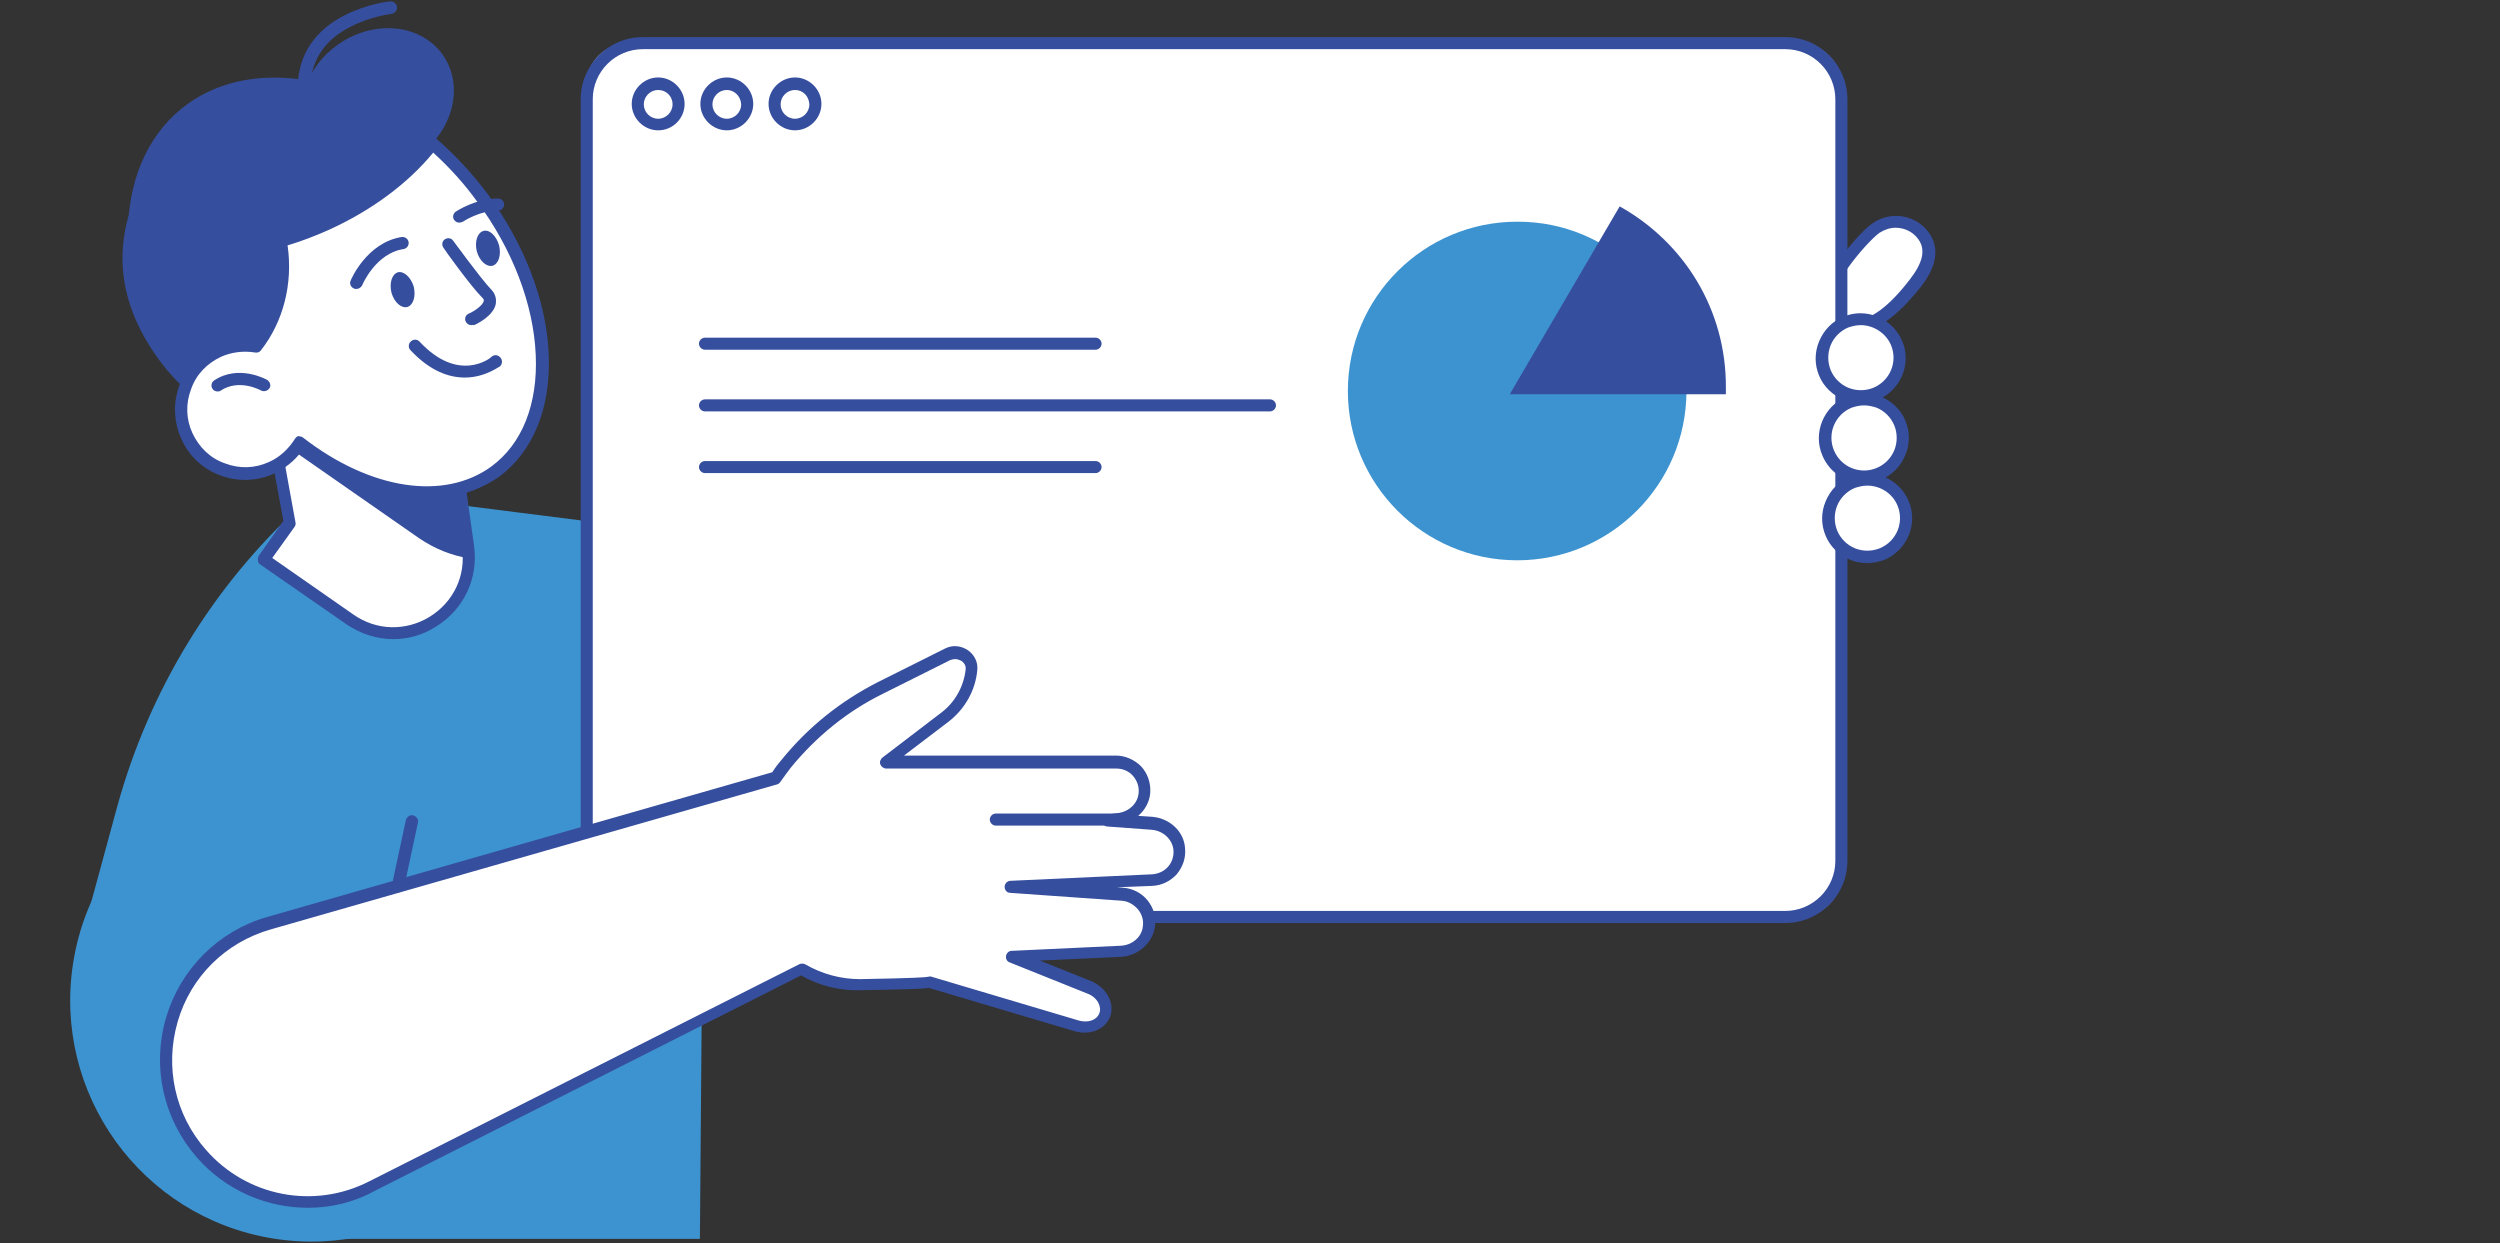
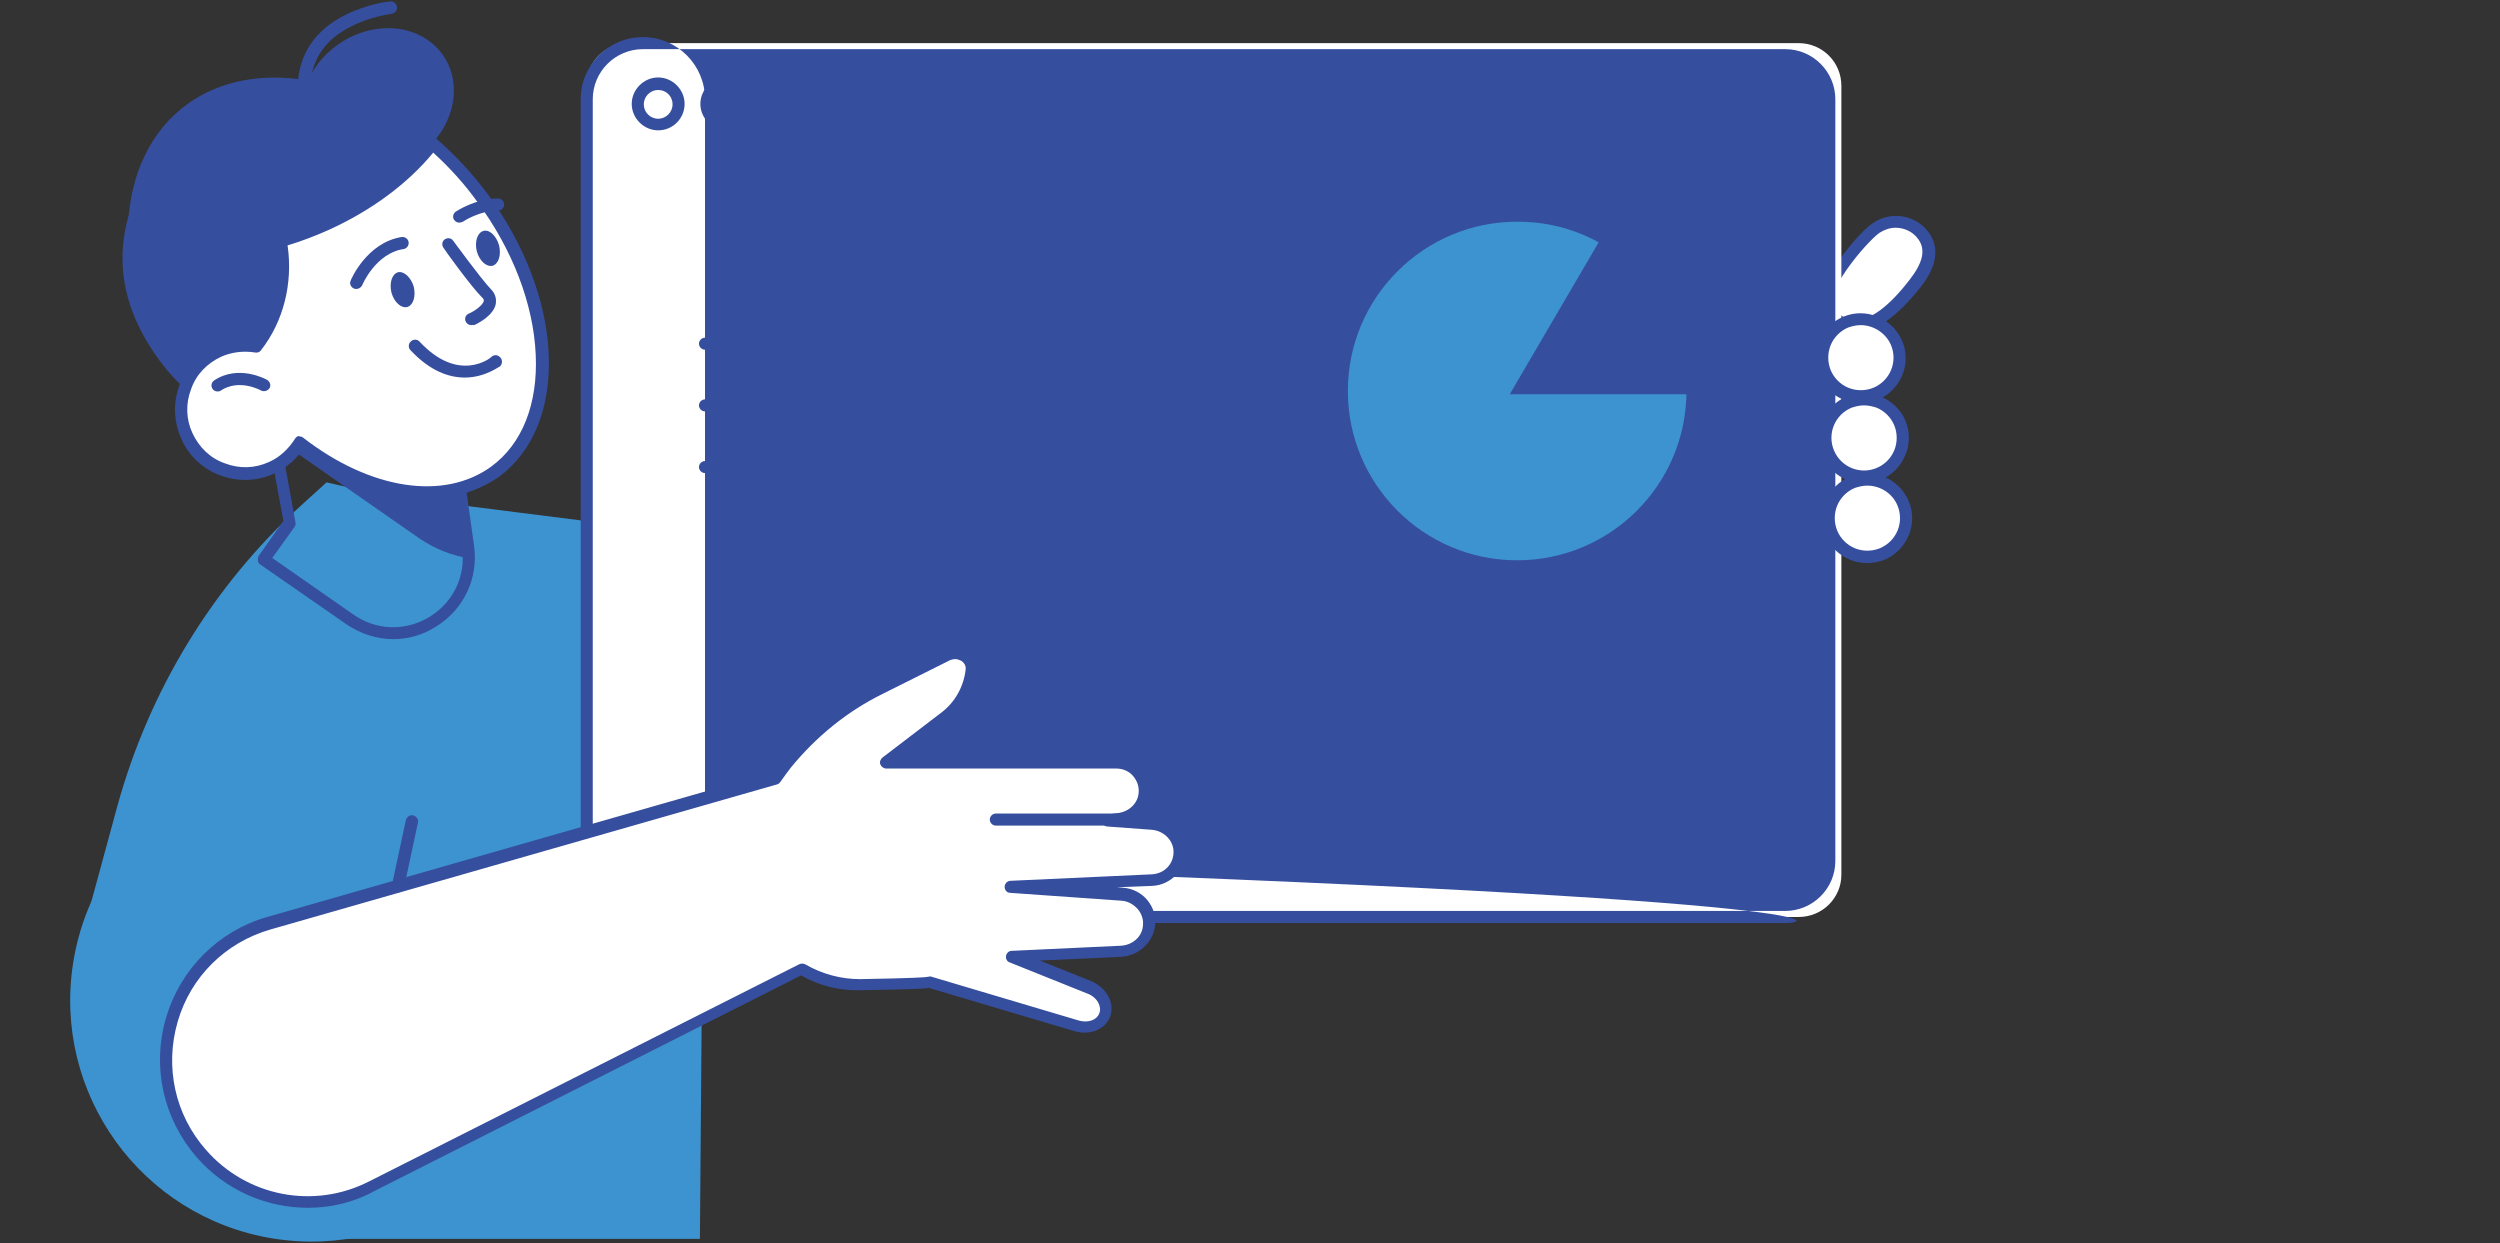
<svg xmlns="http://www.w3.org/2000/svg" version="1.1" id="Layer_1" x="0px" y="0px" viewBox="0 0 539 268" style="enable-background:new 0 0 539 268;" xml:space="preserve">
  <rect x="0" y="0" width="539" height="268" fill="#333333" stroke="none" />
  <style type="text/css">
	.st0{fill:#FFFFFF;}
	.st1{fill:#364E9E;}
	.st2{fill:#3D93D0;}
</style>
  <desc>Created with Sketch.</desc>
  <path class="st0" d="M414.7,50.9c2.3,3.3,0.7,7-1.8,10.2c-11,14.1-16.7,8.8-19,5.5c-2.3-3.3,7.3-15.2,10.6-17.5  C407.8,46.8,412.4,47.6,414.7,50.9z" />
  <path class="st1" d="M400.1,71.7c-0.1,0-0.1,0-0.2,0c-2.7-0.1-5.1-1.5-7.1-4.3c-1.4-2-0.3-5.6,3.2-10.6c2.5-3.6,5.8-7.4,7.8-8.7  c3.9-2.7,9.3-1.8,12.1,2.1c2.3,3.3,1.7,7.3-1.9,11.8C408.9,68.4,404.2,71.7,400.1,71.7z M408.7,49.1c-1.2,0-2.4,0.4-3.5,1.1  c-1.4,1-4.6,4.4-7.1,8c-3.1,4.5-3.6,7-3.2,7.6c1.5,2.1,3.1,3.2,5,3.2c3.3,0.1,7.4-2.9,11.9-8.8c2.8-3.6,3.4-6.4,1.8-8.6  C412.5,50,410.6,49.1,408.7,49.1z" />
  <ellipse transform="matrix(0.16 -0.987 0.987 0.16 -156.514 247.501)" class="st2" cx="67.2" cy="215.7" rx="52" ry="52" />
  <path class="st2" d="M83.9,107.1l4.2,0.4l64,8.1l-1.2,151.5H69l-50.2-69.4l6.5-23.9c6.9-25,20.6-47.5,39.7-64.9l5.4-4.9L83.9,107.1z  " />
  <path class="st0" d="M387.8,197.7H135.6c-5.1,0-9.2-4.1-9.2-9.2V18.5c0-5.1,4.1-9.2,9.2-9.2h252.2c5.1,0,9.2,4.1,9.2,9.2v170.1  C397,193.6,392.9,197.7,387.8,197.7z" />
-   <path class="st1" d="M384.9,199H138.6c-7.4,0-13.4-6-13.4-13.4V21.4c0-7.4,6-13.4,13.4-13.4h246.3c7.4,0,13.4,6,13.4,13.4v164.2  C398.3,193,392.3,199,384.9,199z M138.6,10.6c-5.9,0-10.8,4.8-10.8,10.8v164.2c0,5.9,4.8,10.8,10.8,10.8h246.3  c5.9,0,10.8-4.8,10.8-10.8V21.4c0-5.9-4.8-10.8-10.8-10.8H138.6z" />
+   <path class="st1" d="M384.9,199H138.6c-7.4,0-13.4-6-13.4-13.4V21.4c0-7.4,6-13.4,13.4-13.4c7.4,0,13.4,6,13.4,13.4v164.2  C398.3,193,392.3,199,384.9,199z M138.6,10.6c-5.9,0-10.8,4.8-10.8,10.8v164.2c0,5.9,4.8,10.8,10.8,10.8h246.3  c5.9,0,10.8-4.8,10.8-10.8V21.4c0-5.9-4.8-10.8-10.8-10.8H138.6z" />
  <g>
    <path class="st1" d="M141.9,28.1c-3.1,0-5.7-2.6-5.7-5.7s2.6-5.7,5.7-5.7c3.1,0,5.7,2.6,5.7,5.7S145.1,28.1,141.9,28.1z    M141.9,19.4c-1.7,0-3.1,1.4-3.1,3.1c0,1.7,1.4,3.1,3.1,3.1c1.7,0,3.1-1.4,3.1-3.1C145,20.7,143.6,19.4,141.9,19.4z" />
  </g>
  <g>
    <path class="st1" d="M156.7,28.1c-3.1,0-5.7-2.6-5.7-5.7s2.6-5.7,5.7-5.7c3.1,0,5.7,2.6,5.7,5.7S159.8,28.1,156.7,28.1z    M156.7,19.4c-1.7,0-3.1,1.4-3.1,3.1c0,1.7,1.4,3.1,3.1,3.1c1.7,0,3.1-1.4,3.1-3.1C159.7,20.7,158.3,19.4,156.7,19.4z" />
  </g>
  <g>
    <path class="st1" d="M171.4,28.1c-3.1,0-5.7-2.6-5.7-5.7s2.6-5.7,5.7-5.7c3.1,0,5.7,2.6,5.7,5.7S174.5,28.1,171.4,28.1z    M171.4,19.4c-1.7,0-3.1,1.4-3.1,3.1c0,1.7,1.4,3.1,3.1,3.1c1.7,0,3.1-1.4,3.1-3.1C174.4,20.7,173.1,19.4,171.4,19.4z" />
  </g>
-   <path class="st0" d="M59.2,94.2l3.3,18.5l-5.6,7.9l18.6,12.9c11.7,8.1,27.5-1.6,25.5-15.7l-1.9-13.6L59.2,94.2z" />
  <path class="st1" d="M84.8,137.8c-3.5,0-7-1.1-10.1-3.2l-18.6-12.9c-0.3-0.2-0.5-0.5-0.5-0.9s0-0.7,0.2-1l5.3-7.5l-3.3-17.9  c-0.1-0.4,0.1-0.9,0.4-1.2c0.3-0.3,0.8-0.4,1.2-0.3l39.9,10c0.5,0.1,0.9,0.6,1,1.1l1.9,13.6c1,7.1-2.2,13.8-8.2,17.5  C91.2,136.9,88,137.8,84.8,137.8z M58.7,120.3l17.5,12.2c5,3.5,11.3,3.6,16.4,0.5c5.2-3.2,7.9-8.9,7-14.9l-1.8-12.7l-37.1-9.3  l3,16.5c0.1,0.4,0,0.7-0.2,1L58.7,120.3z" />
  <path class="st1" d="M101,117.8c0.1,0.9,0.2,1.7,0.2,2.6c-3.7-0.6-7.4-2-10.9-4.4L61,95.6l0.6-0.9l37.5,9.4L101,117.8z" />
  <path class="st1" d="M35.4,31.7c8.9-11.8,25.8-16.4,30.5-13c1.2-3.4,3.4-6.5,6.7-8.9c7.7-5.6,17.8-4.8,22.7,1.8  c4.2,5.7,3.1,13.8-2.3,19.5c4,3.3,7.7,7.3,11,11.8c13.3,18-15,40.8-20.5,44.8c-14.9,10.9-36.8,6.5-48.9-9.7S24.7,46,35.4,31.7z" />
  <path class="st1" d="M37.9,36.7c5.1-1.4,9.8-1.2,13.6,0.8c10.7,5.7,15,29.5-1,41.8c-1,0.8-2.4,1-3.2,2  C36.5,66.6,33.4,49.6,37.9,36.7z" />
  <path class="st1" d="M93.6,30.5c-5,6.8-13.1,13.3-23.3,17.9C53.3,56,36,55.9,27.6,48.9c0.4-11,4.7-20.7,13-26.6  C54.7,12.3,76.3,16.2,93.6,30.5z" />
  <path class="st0" d="M47.1,75.7c2.6-1.2,5.4-1.5,8.1-1c5.4-6.8,6.8-15.5,5.4-22.8c3.2-0.9,6.5-2.1,9.8-3.6  c9.9-4.5,17.9-10.8,23-17.4c3.8,3.3,7.5,7.2,10.8,11.7c16.1,21.9,17.2,48.3,2.6,59c-10.9,8-27.6,5-42.1-6.2  c-1.4,2.3-3.5,4.3-6.1,5.5c-6.9,3.1-15.1,0-18.2-6.9C37.1,87,40.2,78.9,47.1,75.7z" />
  <path class="st1" d="M92.1,107.5c-8.5,0-18.1-3.5-27.1-10.2c-1.5,2.1-3.6,3.7-5.9,4.8c-3.7,1.7-7.8,1.8-11.6,0.4  c-3.8-1.4-6.8-4.2-8.4-7.9c-1.7-3.7-1.8-7.8-0.4-11.6c1.4-3.8,4.2-6.8,7.9-8.4l0,0c2.5-1.1,5.3-1.6,8-1.2c4.4-5.9,6.1-13.5,4.7-21.2  c-0.1-0.7,0.3-1.3,0.9-1.5c3.2-0.9,6.4-2.1,9.6-3.5c9.4-4.2,17.4-10.3,22.5-17c0.2-0.3,0.6-0.5,0.9-0.5c0.4,0,0.7,0.1,1,0.3  c4,3.5,7.7,7.5,11,11.9c7.9,10.8,12.6,23,13.1,34.4c0.5,11.6-3.3,21-10.7,26.5C103.1,105.9,97.8,107.5,92.1,107.5z M64.6,94.1  c0.3,0,0.6,0.1,0.8,0.3c14.5,11.2,30.3,13.6,40.5,6.2c6.7-4.9,10.1-13.5,9.6-24.2c-0.5-10.9-5-22.6-12.6-32.9  c-2.8-3.9-6-7.4-9.5-10.6c-5.4,6.6-13.3,12.5-22.6,16.7c-2.9,1.3-5.8,2.4-8.8,3.3c1.2,8.2-0.9,16.5-5.8,22.7  C56,75.9,55.5,76.1,55,76c-2.5-0.4-5-0.1-7.3,0.9l0,0c-3,1.4-5.4,3.8-6.5,7c-1.2,3.1-1.1,6.5,0.3,9.5c1.4,3,3.8,5.4,7,6.5  c3.1,1.2,6.5,1.1,9.5-0.3c2.3-1,4.2-2.8,5.6-5c0.2-0.3,0.5-0.6,0.9-0.6C64.5,94.1,64.6,94.1,64.6,94.1z M47.1,75.7L47.1,75.7  L47.1,75.7z" />
  <g>
    <path class="st1" d="M65.5,19.6C65.5,19.6,65.5,19.6,65.5,19.6c-0.8,0-1.4-0.6-1.3-1.4c0.3-6.6,3.8-11.8,10.3-15   c4.8-2.4,9.4-2.9,9.6-2.9c0.7-0.1,1.4,0.5,1.5,1.2c0.1,0.7-0.5,1.4-1.2,1.5c0,0-4.4,0.5-8.7,2.7c-5.6,2.8-8.5,7.1-8.8,12.7   C66.8,19,66.2,19.6,65.5,19.6z" />
  </g>
  <path class="st1" d="M107.6,52.9c0.5,2.1-0.1,4-1.4,4.4c-1.3,0.3-2.8-1-3.4-3.1c-0.5-2.1,0.1-4,1.4-4.4  C105.5,49.4,107,50.8,107.6,52.9z" />
  <g>
    <path class="st1" d="M99,48c-0.4,0-0.8-0.2-1.1-0.6c-0.4-0.6-0.2-1.4,0.4-1.8c0.2-0.1,4.2-2.8,9.1-2.8c0,0,0,0,0,0   c0.7,0,1.3,0.6,1.3,1.3c0,0.7-0.6,1.3-1.3,1.3c-4.1,0-7.6,2.4-7.6,2.4C99.5,47.9,99.3,48,99,48z" />
  </g>
  <path class="st1" d="M89.2,61.8c0.5,2.1-0.1,4-1.4,4.4c-1.3,0.3-2.8-1-3.4-3.1c-0.5-2.1,0.1-4,1.4-4.4  C87.1,58.4,88.6,59.8,89.2,61.8z" />
  <g>
    <path class="st1" d="M76.8,62.3c-0.2,0-0.3,0-0.5-0.1c-0.7-0.3-1-1.1-0.7-1.7c0.1-0.3,3.5-8.2,11-9.4c0.7-0.1,1.4,0.4,1.5,1.1   c0.1,0.7-0.4,1.4-1.1,1.5c-6,0.9-8.9,7.7-8.9,7.8C77.8,62,77.4,62.3,76.8,62.3z" />
  </g>
  <g>
    <path class="st1" d="M101.6,70.1c-0.5,0-1-0.3-1.2-0.8c-0.3-0.7,0-1.4,0.7-1.7c1.2-0.5,3-1.8,3.2-2.7c0-0.1,0.1-0.4-0.4-0.8   c-2.4-2.4-8.1-10.3-8.3-10.7c-0.4-0.6-0.3-1.4,0.3-1.8c0.6-0.4,1.4-0.3,1.8,0.3c0.1,0.1,5.9,8.1,8.1,10.4c1.2,1.2,1.2,2.4,1.1,3.2   c-0.5,2.6-4,4.3-4.7,4.6C101.9,70,101.7,70.1,101.6,70.1z" />
  </g>
  <g>
    <path class="st1" d="M100.2,81.4c-3.3,0-7.4-1.3-11.7-5.9C88,75,88,74.1,88.6,73.6c0.5-0.5,1.4-0.5,1.9,0.1   c8.4,9,15.3,3.5,15.5,3.2c0.6-0.5,1.4-0.4,1.9,0.2c0.5,0.6,0.4,1.4-0.1,1.9C107.6,79,104.6,81.4,100.2,81.4z" />
  </g>
  <g>
    <path class="st1" d="M46.9,84.4c-0.4,0-0.9-0.2-1.1-0.6c-0.4-0.6-0.2-1.4,0.4-1.8c5.3-3.5,11.2-0.2,11.4-0.1   c0.6,0.4,0.9,1.2,0.5,1.8c-0.4,0.6-1.2,0.8-1.8,0.5c-0.2-0.1-4.7-2.6-8.7,0C47.4,84.4,47.1,84.4,46.9,84.4z" />
  </g>
  <path class="st0" d="M248.3,177.6l-9.5-0.7l2.2-0.3c3-0.3,5.5-2.7,5.7-5.8c0.2-3.6-2.6-6.5-6.1-6.5H203h-12.1l12.7-9.7  c3.2-2.5,5.3-6.2,5.7-10.2c0.3-2.7-2.6-4.5-5-3.3l-14.6,7.3c-7.8,3.9-14.7,9.4-20.2,16.2c-0.8,1-1.6,2.1-2.3,3.1L57.9,199.1  c-21.6,6.2-29.4,32.7-14.6,49.6h0c9.2,10.5,24.3,13.4,36.8,7.1l92.7-46.8c3.7,2.2,8,3.4,12.5,3.4c7.9-0.1,14.8-0.3,15.1-0.5  l31.6,9.4c2.6,0.8,5.2-0.2,6.1-2.2c0.9-2.2-0.6-5-3.4-6.1l-16.7-6.7l23.5-1.1c3-0.1,5.7-2.3,6.1-5.4c0.5-3.5-2.2-6.7-5.7-6.9  l-24.1-1.7l30.5-1.4c3.4-0.2,6.1-3.1,5.9-6.7C254,180.1,251.4,177.8,248.3,177.6z" />
  <path class="st1" d="M66.4,260.4c-9,0-17.8-3.8-24-10.9c-7.2-8.3-9.7-19.5-6.6-30.1c3.1-10.5,11.3-18.7,21.8-21.7l108.9-31.2  c0.7-1.1,1.4-2,2.1-2.8c5.7-7,12.6-12.5,20.6-16.6l14.6-7.3c1.6-0.8,3.4-0.6,4.9,0.4c1.4,1,2.2,2.6,2,4.3c-0.4,4.4-2.7,8.4-6.2,11.1  l-9.6,7.3h45.7c2,0,4,0.9,5.4,2.3c1.4,1.5,2.1,3.5,2,5.6c-0.1,2-1.1,3.8-2.6,5.1l3,0.2c3.8,0.3,6.9,3.2,7.1,6.8  c0.2,2.1-0.5,4-1.8,5.6c-1.4,1.5-3.2,2.4-5.3,2.5l-7.6,0.3l1.3,0.1c2,0.1,4,1.1,5.3,2.7c1.3,1.6,1.9,3.6,1.6,5.7  c-0.5,3.5-3.6,6.3-7.4,6.5l-17.4,0.8l11,4.4c1.6,0.7,2.9,1.8,3.7,3.2c0.8,1.5,1,3.1,0.4,4.6c-1.1,2.7-4.4,4-7.7,3l-31.3-9.3  c-1.3,0.2-4.7,0.3-15,0.5c-4.4,0.1-8.7-1-12.6-3.2l-92,46.5C76.2,259.3,71.2,260.4,66.4,260.4z M205.9,142.1c-0.3,0-0.7,0.1-1,0.2  l-14.6,7.3c-7.7,3.8-14.3,9.2-19.8,15.9c-0.7,0.9-1.4,1.9-2.2,3c-0.2,0.3-0.4,0.5-0.7,0.6L58.3,200.4c-9.7,2.8-17.2,10.2-20,19.9  c-2.8,9.7-0.6,20,6.1,27.6c8.8,10.1,23.3,12.9,35.2,6.8l92.7-46.8c0.4-0.2,0.9-0.2,1.3,0c3.6,2.1,7.7,3.2,11.8,3.2  c11.8-0.2,14.2-0.4,14.7-0.5c0.3-0.1,0.6-0.1,0.8,0l31.6,9.4c2,0.6,3.9,0,4.5-1.5c0.3-0.7,0.2-1.5-0.2-2.3c-0.5-0.9-1.3-1.6-2.4-2  l-16.7-6.7c-0.6-0.2-0.9-0.8-0.8-1.4c0.1-0.6,0.6-1.1,1.2-1.1l23.5-1.1c2.5-0.1,4.6-1.9,4.8-4.2c0.2-1.3-0.2-2.6-1.1-3.7  c-0.9-1-2.1-1.7-3.4-1.8l-24.1-1.7c-0.7,0-1.2-0.6-1.2-1.3c0-0.7,0.6-1.3,1.3-1.3l30.5-1.4c1.3-0.1,2.5-0.6,3.4-1.6  c0.9-1,1.3-2.3,1.2-3.6c-0.2-2.3-2.2-4.2-4.7-4.4l-9.5-0.7c-0.7,0-1.2-0.6-1.2-1.3c0-0.7,0.5-1.3,1.2-1.3l2.2-0.3  c2.5-0.3,4.4-2.2,4.5-4.5c0.1-1.3-0.4-2.6-1.3-3.6c-0.9-1-2.2-1.5-3.5-1.5h-49.6c-0.6,0-1.1-0.4-1.3-0.9c-0.2-0.5,0-1.1,0.5-1.5  l12.7-9.7c2.9-2.2,4.8-5.6,5.2-9.3c0.1-1-0.6-1.6-0.9-1.8C206.7,142.2,206.3,142.1,205.9,142.1z" />
  <g>
    <path class="st1" d="M241,178h-26.3c-0.7,0-1.3-0.6-1.3-1.3c0-0.7,0.6-1.3,1.3-1.3H241c0.7,0,1.3,0.6,1.3,1.3   C242.3,177.4,241.7,178,241,178z" />
  </g>
  <g>
    <path class="st1" d="M85.8,192.4c-0.1,0-0.2,0-0.3,0c-0.7-0.2-1.2-0.9-1-1.6l3-14c0.2-0.7,0.9-1.2,1.6-1c0.7,0.2,1.2,0.9,1,1.6   l-3,14C86.9,192,86.4,192.4,85.8,192.4z" />
  </g>
  <path class="st0" d="M410.3,108.5c1.8,4.3-0.2,9.2-4.5,10.9c-4.3,1.8-9.2-0.2-10.9-4.5c-1.8-4.3,0.2-9.2,4.5-10.9  C403.6,102.2,408.5,104.2,410.3,108.5z" />
  <path class="st1" d="M402.6,121.4c-1.2,0-2.5-0.2-3.7-0.7c-2.4-1-4.3-2.8-5.3-5.2c-1-2.4-1-5,0-7.4c1-2.4,2.8-4.3,5.2-5.3  c4.9-2.1,10.6,0.3,12.7,5.2v0c2.1,4.9-0.3,10.6-5.2,12.7C405.1,121.1,403.9,121.4,402.6,121.4z M402.6,104.7c-0.9,0-1.8,0.2-2.7,0.5  c-1.7,0.7-3.1,2.1-3.8,3.8c-0.7,1.7-0.7,3.7,0,5.4c0.7,1.7,2.1,3.1,3.8,3.8c1.7,0.7,3.7,0.7,5.4,0c3.6-1.5,5.3-5.6,3.8-9.2  C408,106.3,405.3,104.7,402.6,104.7z" />
  <path class="st0" d="M409.6,91.3c1.8,4.3-0.2,9.2-4.5,10.9c-4.3,1.8-9.2-0.2-10.9-4.5c-1.8-4.3,0.2-9.2,4.5-10.9  C403,85,407.8,87,409.6,91.3z" />
  <path class="st1" d="M401.9,104.2c-3.8,0-7.4-2.2-9-6c-2.1-4.9,0.3-10.6,5.2-12.7c2.4-1,5-1,7.4,0c2.4,1,4.3,2.8,5.3,5.2l0,0  c0,0,0,0,0,0c1,2.4,1,5,0,7.4c-1,2.4-2.8,4.3-5.2,5.3C404.4,103.9,403.2,104.2,401.9,104.2z M401.9,87.4c-0.9,0-1.8,0.2-2.7,0.5  c-3.6,1.5-5.3,5.6-3.8,9.2c1.5,3.6,5.6,5.3,9.2,3.8c1.7-0.7,3.1-2.1,3.8-3.8c0.7-1.7,0.7-3.7,0-5.4c0,0,0,0,0,0  c-0.7-1.7-2.1-3.1-3.8-3.8C403.7,87.6,402.8,87.4,401.9,87.4z" />
  <path class="st0" d="M408.9,74c1.8,4.3-0.2,9.2-4.5,10.9c-4.3,1.8-9.2-0.2-10.9-4.5c-1.8-4.3,0.2-9.2,4.5-10.9  C402.2,67.7,407.1,69.7,408.9,74z" />
  <path class="st1" d="M401.2,86.9c-1.2,0-2.5-0.2-3.7-0.7c-2.4-1-4.3-2.8-5.3-5.2c-1-2.4-1-5,0-7.4c1-2.4,2.8-4.3,5.2-5.3  c4.9-2.1,10.6,0.3,12.7,5.2c0,0,0,0,0,0c2.1,4.9-0.3,10.6-5.2,12.7C403.7,86.6,402.4,86.9,401.2,86.9z M401.2,70.1  c-0.9,0-1.8,0.2-2.7,0.5c-1.7,0.7-3.1,2.1-3.8,3.8c-0.7,1.7-0.7,3.7,0,5.4c0.7,1.7,2.1,3.1,3.8,3.8c1.7,0.7,3.7,0.7,5.4,0  c3.6-1.5,5.3-5.6,3.8-9.2C406.6,71.8,403.9,70.1,401.2,70.1z" />
  <path class="st2" d="M363.6,84.3c0,20.2-16.4,36.5-36.5,36.5c-20.2,0-36.5-16.4-36.5-36.5c0-20.2,16.4-36.5,36.5-36.5  C347.3,47.7,363.6,64.1,363.6,84.3z" />
  <path class="st1" d="M349.2,44.5l-23.7,40.5h46.6c0,0,0-0.8,0-1.4C372.2,66.7,363,52.2,349.2,44.5z" />
  <g>
    <g>
      <path class="st1" d="M236.2,75.4H152c-0.7,0-1.3-0.6-1.3-1.3c0-0.7,0.6-1.3,1.3-1.3h84.2c0.7,0,1.3,0.6,1.3,1.3    C237.5,74.8,236.9,75.4,236.2,75.4z" />
    </g>
    <g>
      <path class="st1" d="M273.8,88.7H152c-0.7,0-1.3-0.6-1.3-1.3c0-0.7,0.6-1.3,1.3-1.3h121.8c0.7,0,1.3,0.6,1.3,1.3    C275.1,88.1,274.5,88.7,273.8,88.7z" />
    </g>
    <g>
      <path class="st1" d="M236.2,102H152c-0.7,0-1.3-0.6-1.3-1.3c0-0.7,0.6-1.3,1.3-1.3h84.2c0.7,0,1.3,0.6,1.3,1.3    C237.5,101.4,236.9,102,236.2,102z" />
    </g>
  </g>
</svg>